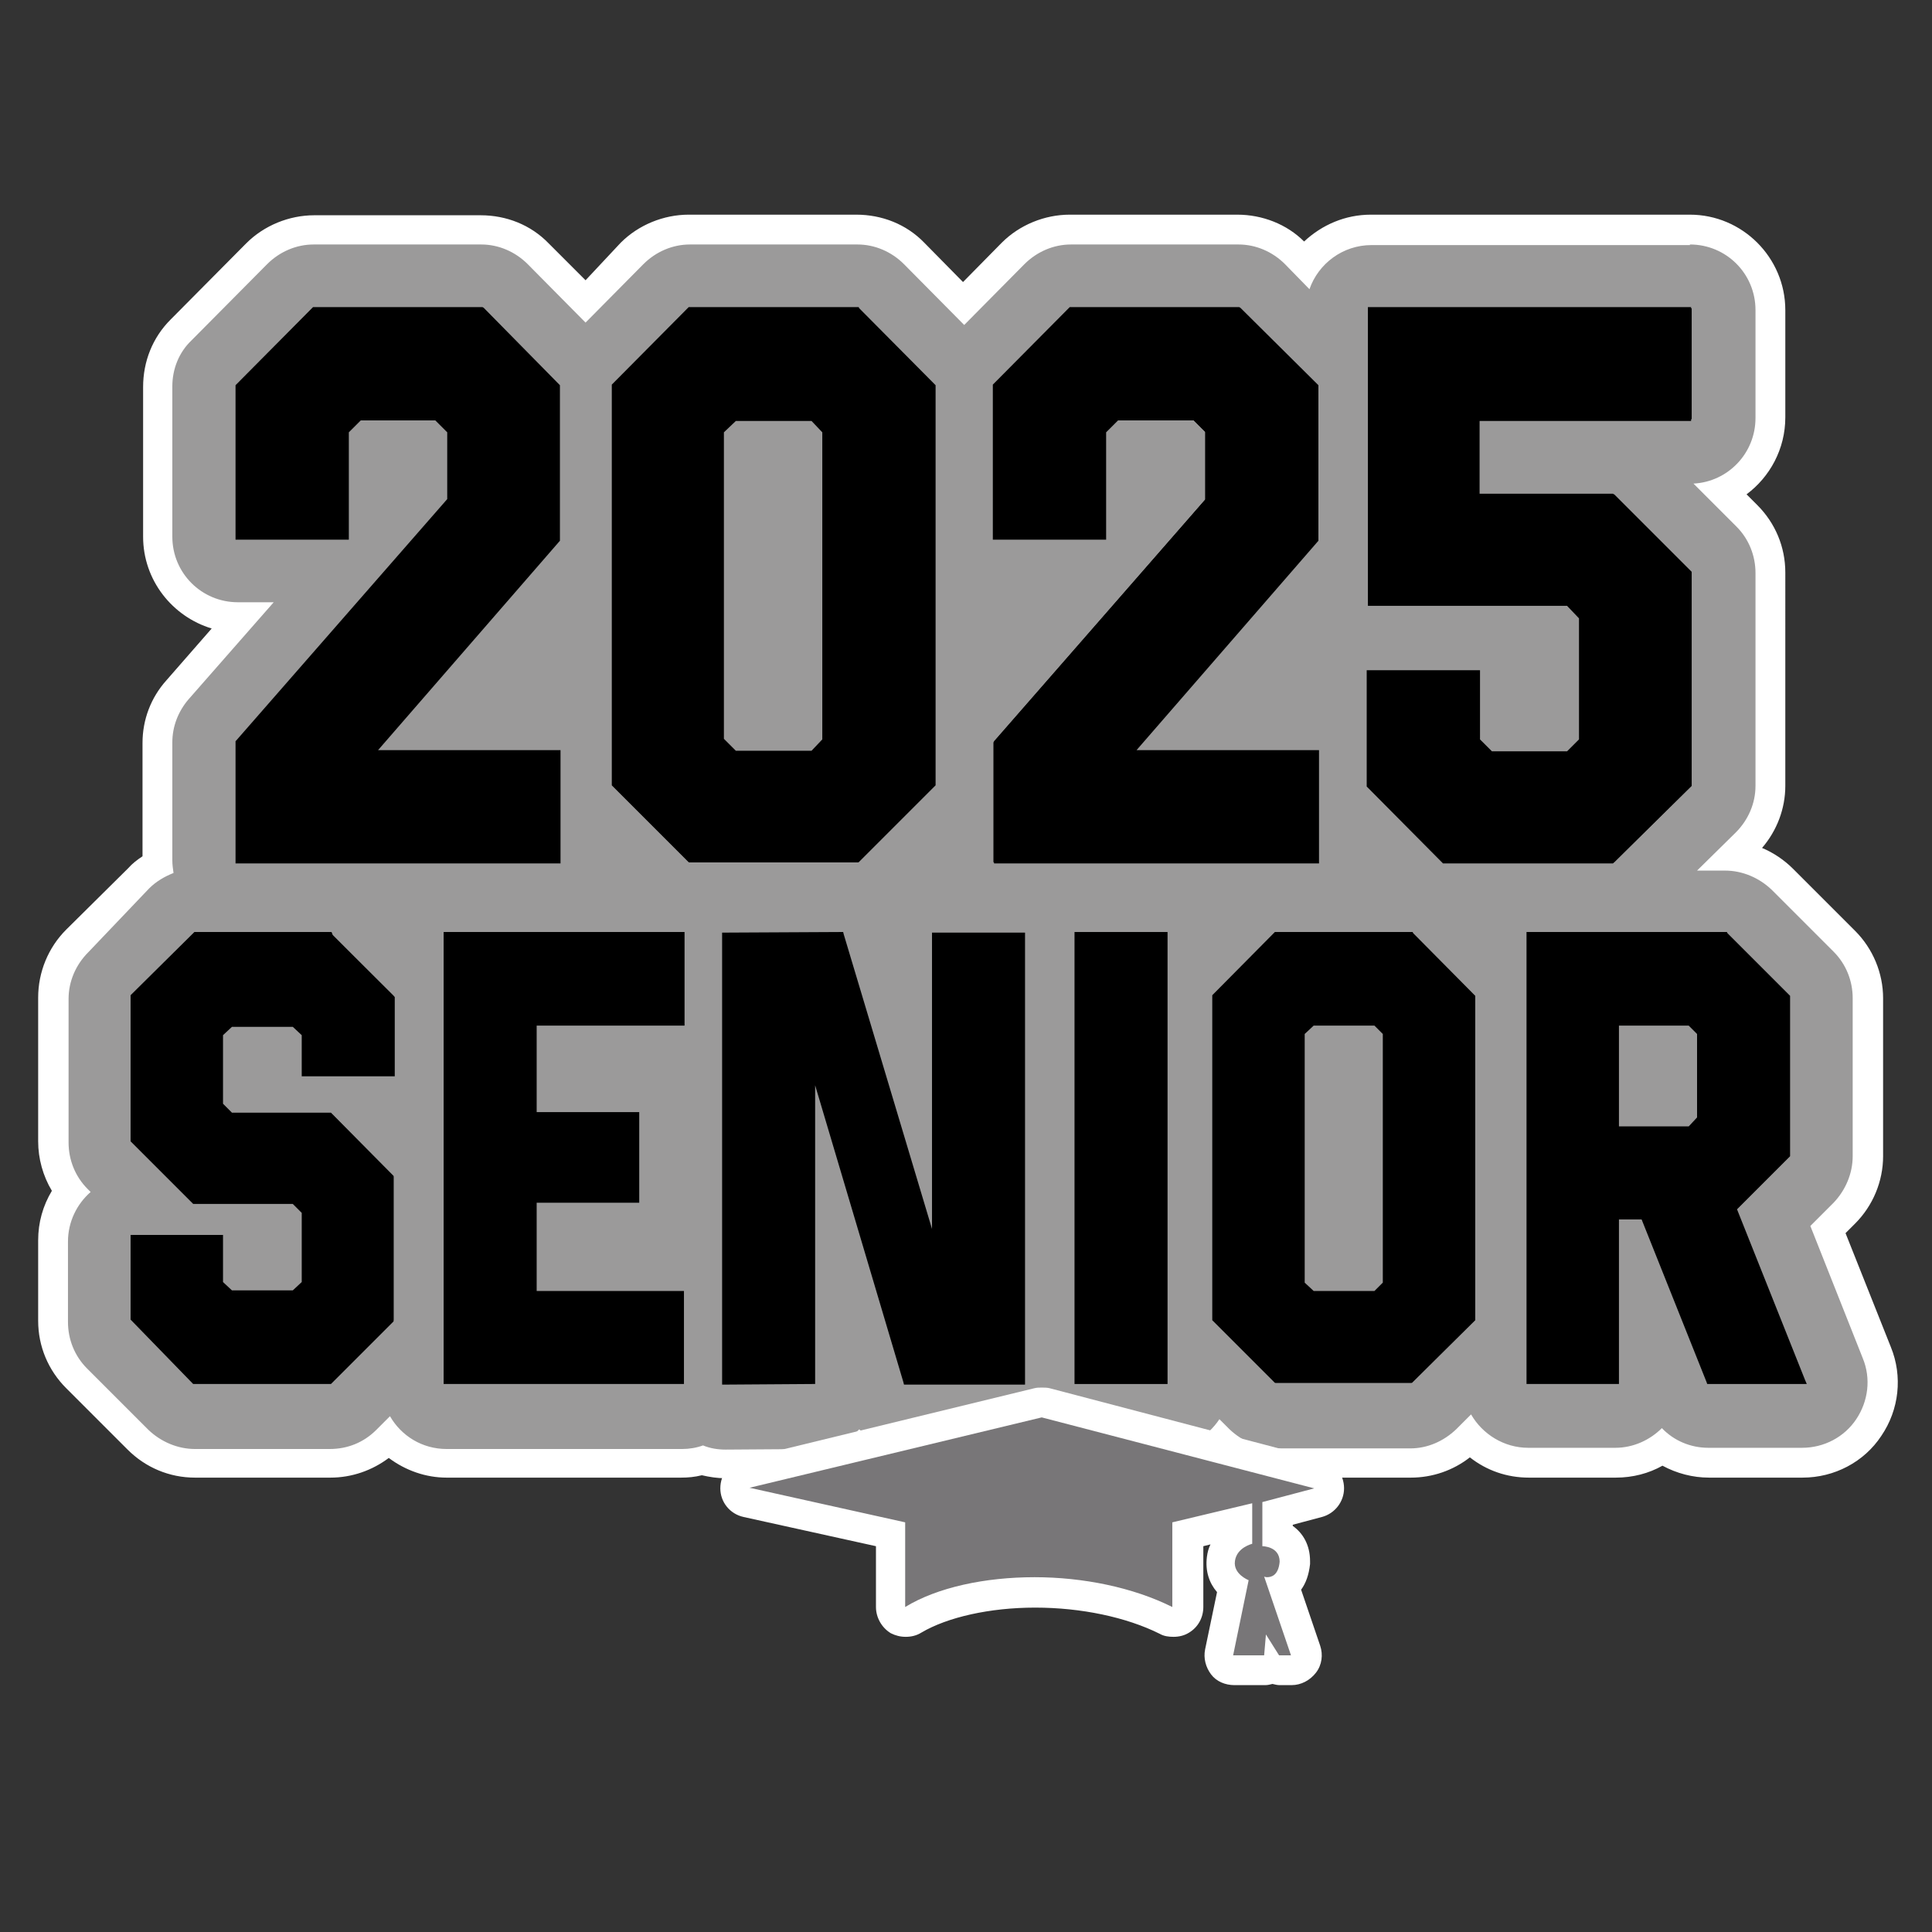
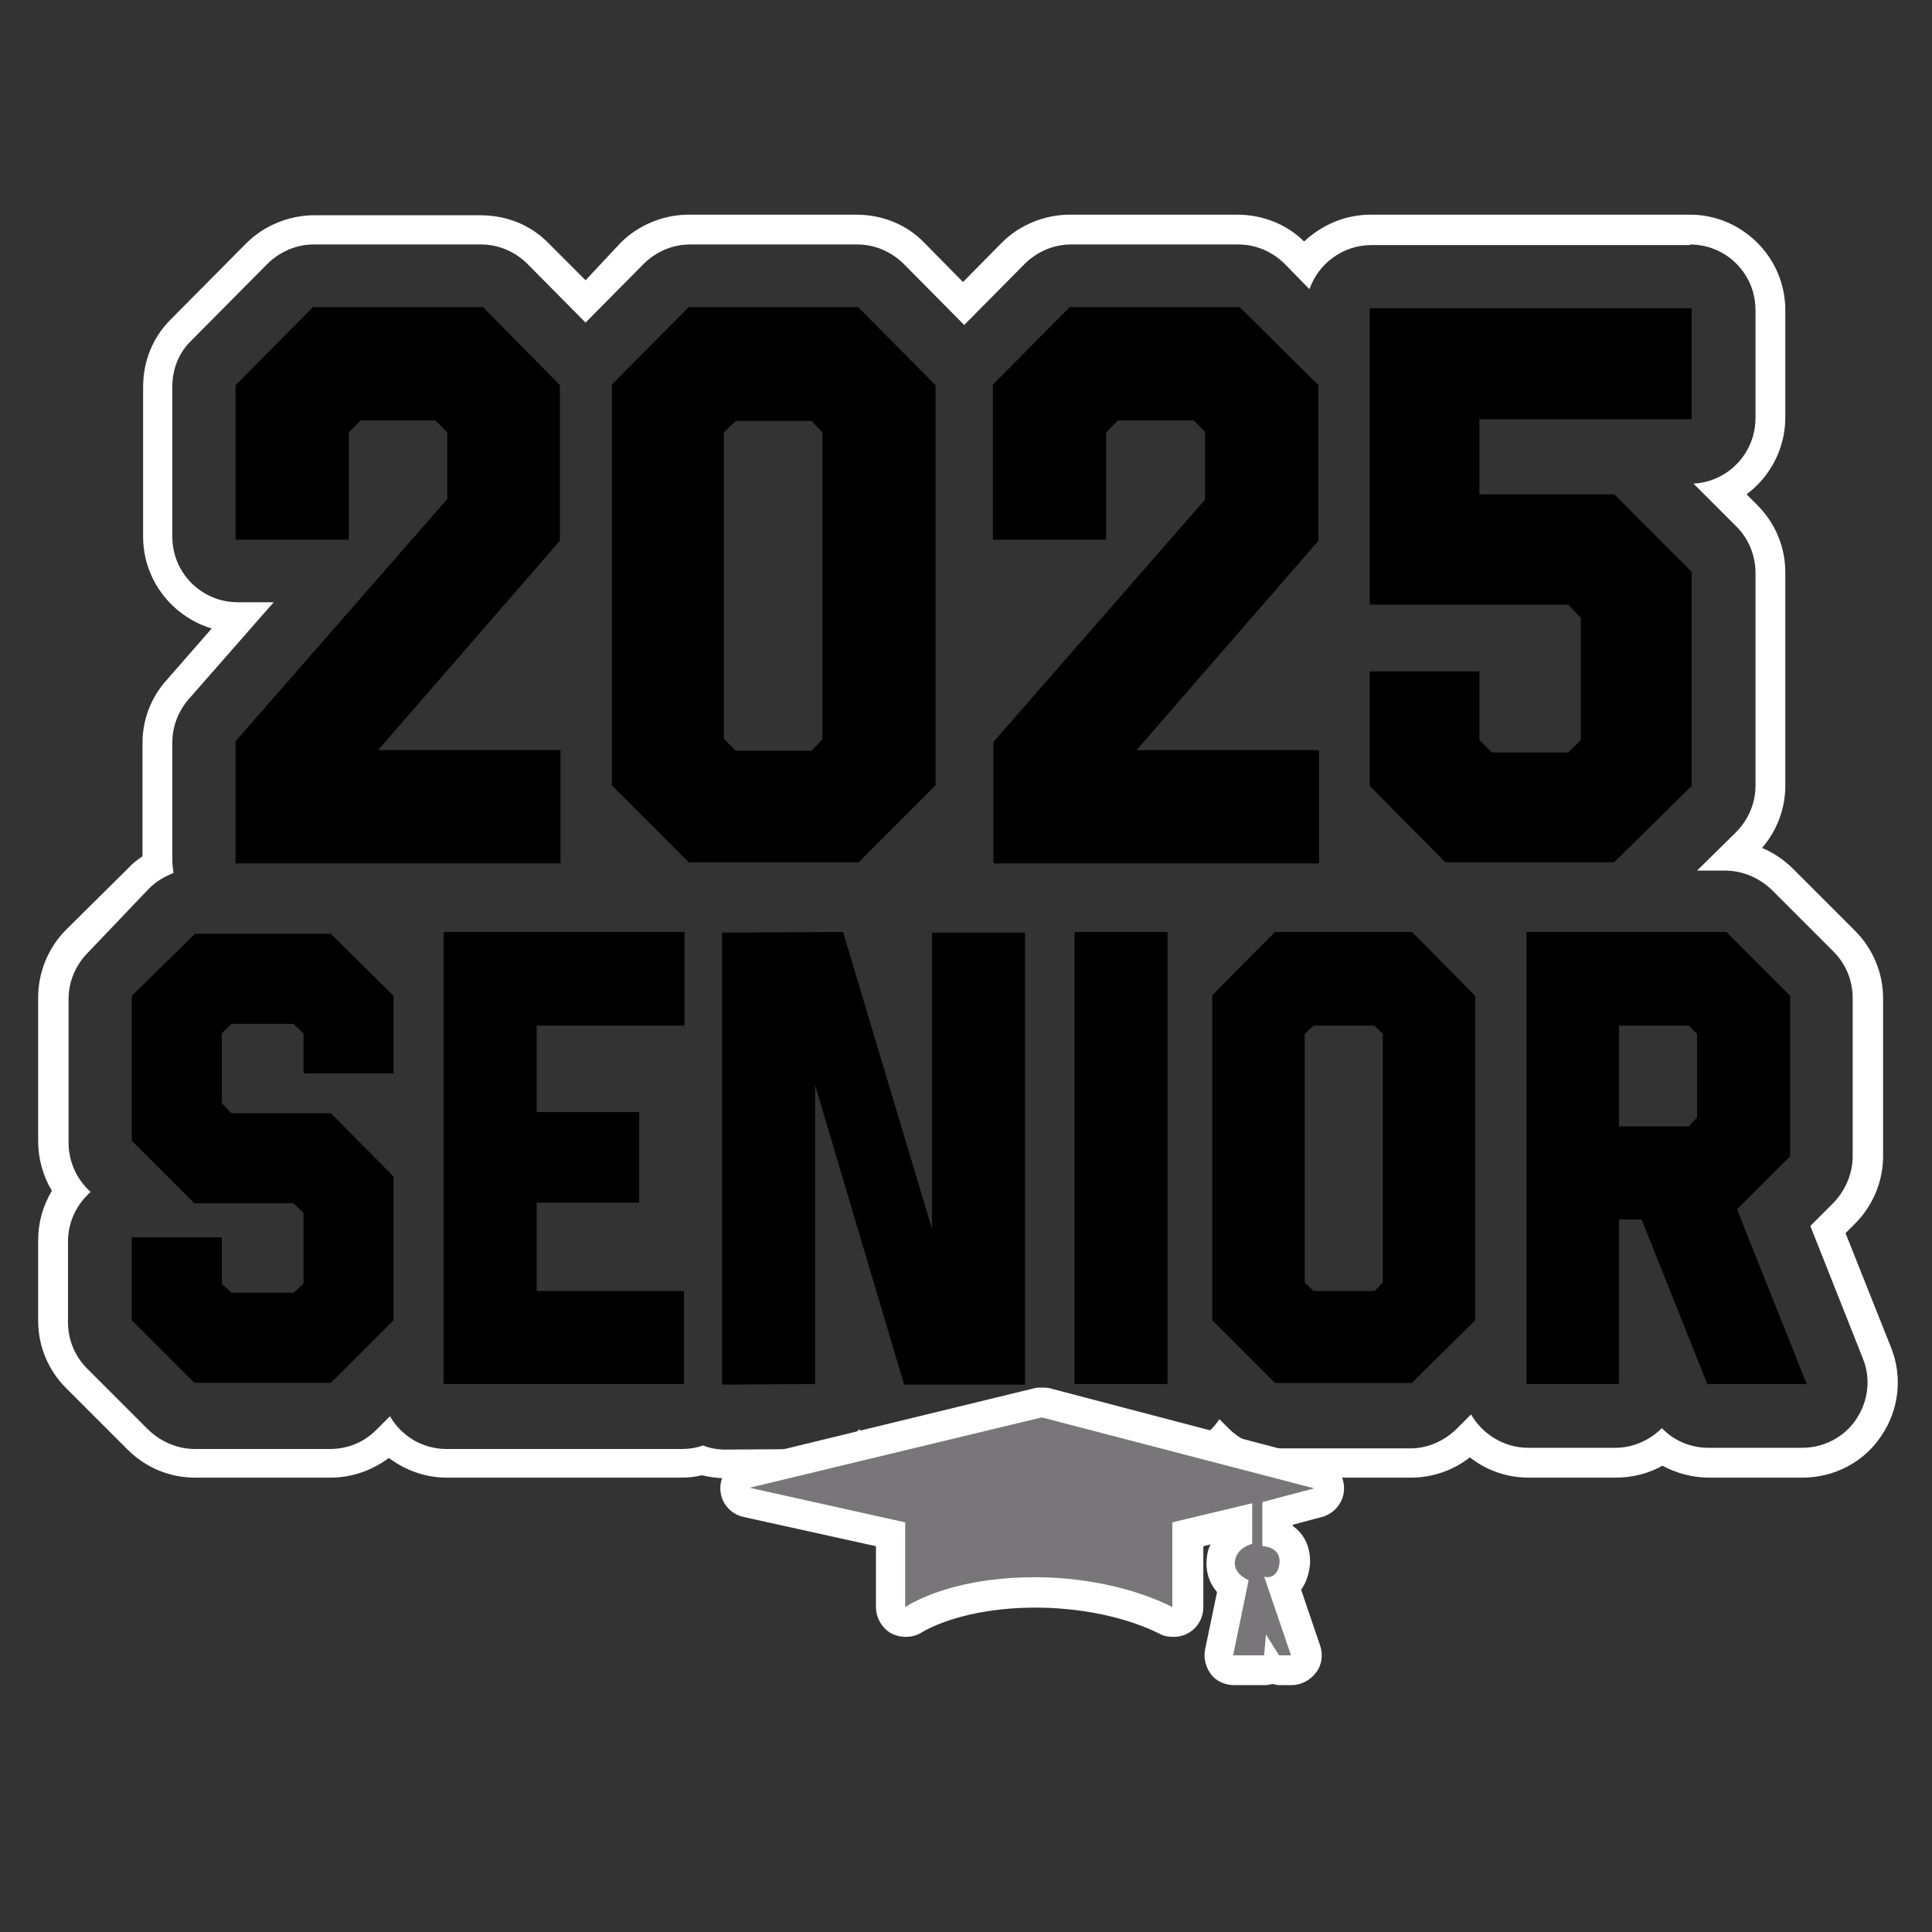
<svg xmlns="http://www.w3.org/2000/svg" version="1.1" x="0px" y="0px" viewBox="0 0 324 324" style="enable-background:new 0 0 324 324;" xml:space="preserve">
  <rect x="0" y="0" width="324" height="324" fill="#333333" stroke="none" />
  <style type="text/css">
	.st09{fill:#9B9A9A;}
	.st19{fill:#FFFFFF;}
	.st29{fill:#787678;}
</style>
  <g id="Layer_2">
    <g>
      <g>
-         <path class="st09 col2" d="M121.6,245.2c-1.3,0-2.6-0.2-3.9-0.6c-1.2,0.3-2.3,0.5-3.5,0.5H74.9c-3.7,0-7.2-1.6-9.7-4.2l-0.2,0.2     c-2.5,2.5-5.9,4-9.5,4H32.7c-3.6,0-7-1.4-9.5-4l-10.3-10.3c-2.5-2.5-4-5.9-4-9.5v-13.5c0-3,1-5.9,2.8-8.3     c-1.8-2.3-2.8-5.3-2.8-8.3v-24.1c0-3.6,1.5-7.1,4-9.6l10.4-10.3c0.9-0.9,2-1.7,3.2-2.3c0-0.2,0-0.4,0-0.5v-19.8     c0-3.3,1.2-6.4,3.3-8.9l10.6-12.2h-0.5c-7.4,0-13.5-6.1-13.5-13.5V64.8c0-3.6,1.4-7,3.9-9.5l12.7-12.8c2.5-2.5,6-4,9.6-4h28.1     c3.6,0,7,1.4,9.6,4l7.9,8l7.9-8c2.5-2.5,6-4,9.6-4h28.1c3.6,0,7,1.4,9.6,4l8.3,8.4l8.3-8.4c2.5-2.5,6-4,9.6-4h28.1     c3.6,0,7.1,1.5,9.6,4l1.7,1.7c2.5-3.5,6.6-5.7,11-5.7h53.5c7.4,0,13.5,6.1,13.5,13.5v18.1c0,5.5-3.3,10.2-8,12.3l4.1,4.1     c2.5,2.5,4,5.9,4,9.5v35.7c0,3.6-1.5,7.1-4,9.6l-2.2,2.2c3.1,0.3,6,1.6,8.2,3.9l10.4,10.4c2.5,2.5,4,6,4,9.5v26.5     c0,3.6-1.4,7-4,9.5l-2.7,2.7l8.2,20.7c1.7,4.2,1.2,8.9-1.4,12.6c-2.5,3.7-6.7,5.9-11.2,5.9h-15.7c-2.8,0-5.6-0.9-7.8-2.5     c-2.3,1.6-5,2.5-7.8,2.5h-14.6c-3.8,0-7.4-1.6-9.9-4.3l-0.4,0.4c-2.6,2.5-5.9,3.9-9.5,3.9H214c-3.5,0-6.8-1.3-9.4-3.8     c-2.5,2.4-5.8,3.8-9.3,3.8h-14.5c-1.6,0-3.2-0.3-4.7-0.9c-1.5,0.6-3.1,0.9-4.7,0.9h-19.4c-2.8,0-5.6-0.9-7.9-2.5     c-2.3,1.6-5,2.5-7.8,2.5C136.3,245.1,121.7,245.2,121.6,245.2z" />
        <path class="st19" d="M283.4,41c6.1,0,11,4.9,11,11v18.1c0,5.9-4.6,10.7-10.4,11l7.2,7.2c2.1,2.1,3.2,4.9,3.2,7.8v35.7     c0,2.9-1.2,5.7-3.3,7.8l-6.5,6.4h4.7c2.9,0,5.7,1.2,7.8,3.2l10.4,10.4c2.1,2.1,3.2,4.9,3.2,7.8v26.5c0,2.9-1.2,5.7-3.2,7.8     l-3.9,3.9l8.8,22.2c1.4,3.4,0.9,7.2-1.1,10.2c-2,3-5.4,4.8-9.1,4.8h-15.7c-3,0-5.8-1.2-7.8-3.3c-2,2-4.8,3.3-7.8,3.3h-14.6     c-4.1,0-7.7-2.3-9.6-5.6l-2.5,2.5c-2.1,2-4.8,3.2-7.7,3.2H214c-2.9,0-5.7-1.2-7.8-3.2l-1.7-1.7c-2,3-5.3,5-9.2,5h-14.5     c-1.7,0-3.3-0.4-4.7-1.1c-1.4,0.7-3,1.1-4.7,1.1h-19.4c-3,0-5.9-1.3-7.9-3.3c-2,2-4.7,3.3-7.8,3.3c0,0-14.6,0.1-14.6,0.1     c-1.3,0-2.6-0.2-3.8-0.7c-1.1,0.4-2.3,0.6-3.5,0.6H74.9c-4.1,0-7.6-2.2-9.5-5.5l-2.3,2.3c-2.1,2.1-4.8,3.2-7.8,3.2H32.7     c-2.9,0-5.7-1.2-7.8-3.2l-10.3-10.3c-2.1-2.1-3.2-4.9-3.2-7.8v-13.5c0-3.3,1.5-6.3,3.8-8.3l-0.5-0.5c-2.1-2.1-3.2-4.9-3.2-7.8     v-24.1c0-2.9,1.2-5.7,3.3-7.8L25,149c1.2-1.2,2.6-2,4.1-2.6c-0.1-0.7-0.2-1.4-0.2-2.1v-19.8c0-2.7,1-5.2,2.7-7.2L45.9,101h-6     c-6.1,0-11-4.9-11-11V64.8c0-2.9,1.1-5.7,3.2-7.7l12.7-12.8c2.1-2.1,4.9-3.3,7.8-3.3h28.1c2.9,0,5.7,1.2,7.8,3.3l9.7,9.8l9.7-9.8     c2.1-2.1,4.9-3.3,7.8-3.3h28.1c2.9,0,5.7,1.2,7.8,3.3l10.1,10.2l10.1-10.2c2.1-2.1,4.9-3.3,7.8-3.3h28.1c2.9,0,5.7,1.2,7.8,3.3     l4.1,4.2c1.5-4.3,5.6-7.4,10.4-7.4H283.4 M283.4,36h-53.5c-4.3,0-8.2,1.7-11.2,4.5c-2.9-2.9-7-4.5-11.2-4.5h-28.1     c-4.2,0-8.4,1.7-11.4,4.7l-6.5,6.6l-6.5-6.6c-3-3.1-7.1-4.7-11.4-4.7h-28.1c-4.2,0-8.4,1.7-11.4,4.7L98.2,47l-6.2-6.2     c-3-3.1-7.1-4.7-11.4-4.7H52.7c-4.2,0-8.4,1.7-11.4,4.7L28.6,53.6c-3,3-4.6,7-4.6,11.3V90c0,7.3,4.9,13.4,11.5,15.4l-7.6,8.7     c-2.6,2.9-4,6.6-4,10.5v19c-0.9,0.6-1.7,1.2-2.4,2l-10.4,10.3c-3,3-4.7,7.1-4.7,11.4v24.1c0,2.9,0.8,5.8,2.3,8.3     c-1.5,2.5-2.3,5.3-2.3,8.3v13.5c0,4.3,1.7,8.3,4.7,11.3l10.3,10.3c3,3,7,4.7,11.3,4.7h22.7c3.6,0,7-1.2,9.8-3.3     c2.8,2.1,6.2,3.3,9.7,3.3h39.3c1.2,0,2.3-0.1,3.5-0.4c1.3,0.3,2.6,0.5,3.9,0.5c0,0,0,0,14.7-0.1c2.8,0,5.4-0.7,7.8-2.1     c2.4,1.3,5.1,2.1,7.9,2.1h19.4c1.6,0,3.2-0.2,4.7-0.7c1.5,0.5,3.1,0.7,4.7,0.7h14.5c3.4,0,6.7-1.1,9.3-3c2.7,2,5.9,3,9.4,3h22.6     c3.6,0,7.1-1.2,9.9-3.4c2.8,2.2,6.2,3.4,9.9,3.4H271c2.8,0,5.5-0.7,7.8-2c2.4,1.3,5.1,2,7.8,2h15.7c5.3,0,10.3-2.6,13.2-7     c3-4.4,3.6-10,1.6-14.9l-7.6-19.1l1.6-1.6c3-3,4.7-7.1,4.7-11.3v-26.5c0-4.2-1.7-8.3-4.7-11.3l-10.4-10.4     c-1.5-1.5-3.3-2.7-5.2-3.5c2.5-2.9,3.9-6.6,3.9-10.4V96c0-4.3-1.7-8.3-4.7-11.3l-1.8-1.8c3.9-2.9,6.5-7.6,6.5-12.9V52     C299.4,43.2,292.2,36,283.4,36L283.4,36z" />
      </g>
    </g>
    <g>
      <g>
        <polygon class="col1" points="39.7,144.6 39.7,124.5 75.2,83.8 75.2,72.4 73.1,70.3 60.3,70.3 58.2,72.4 58.2,90.3 39.7,90.3 39.7,64.7      52.6,51.7 80.8,51.7 93.7,64.7 93.7,90.7 62.8,126.2 93.7,126.2 93.7,144.6    " />
        <path d="M80.7,52l12.7,12.8v25.8l-31.2,35.8h31.2v18H40v-19.8l35.5-40.6V72.3l-2.2-2.2H60.2l-2.2,2.2V90H40V64.8L52.7,52H80.7      M80.9,51.5h-0.2h-28h-0.2l-0.1,0.1L39.6,64.5l-0.1,0.1v0.2V90v0.5H40h18h0.5V90V72.5l2-2H73l2,2v11.2l-35.4,40.5l-0.1,0.1v0.2     v19.8v0.5H40h53.5h0.5v-0.5v-18v-0.5h-0.5H63.4l30.4-35l0.1-0.1v-0.2V64.8v-0.2l-0.1-0.1L81.1,51.6L80.9,51.5L80.9,51.5z" />
      </g>
      <g>
        <path class="col1" d="M115.6,144.6l-12.9-12.9v-67l12.9-13h28.3l12.9,13v67l-12.9,12.9H115.6z M136.2,126.2l2-2.1V72.4l-2-2.1h-12.9l-2.1,2.1     v51.7l2.1,2.1H136.2z" />
        <path d="M143.8,52l12.7,12.8v66.8l-12.7,12.7h-28.1L103,131.7V64.8L115.7,52H143.8 M123.2,126.4h13.1l2.1-2.2V72.3l-2.1-2.2     h-13.1l-2.2,2.2v51.9L123.2,126.4 M144,51.5h-0.2h-28.1h-0.2l-0.1,0.1l-12.7,12.8l-0.1,0.1v0.2v66.8v0.2l0.1,0.1l12.7,12.7     l0.1,0.1h0.2h28.1h0.2l0.1-0.1l12.7-12.7l0.1-0.1v-0.2V64.8v-0.2l-0.1-0.1l-12.7-12.8L144,51.5L144,51.5z M123.4,70.6h12.7     l1.8,1.9V124l-1.8,1.9h-12.7l-2-2V72.5L123.4,70.6L123.4,70.6z" />
      </g>
      <g>
        <polygon class="col1" points="166.6,144.6 166.6,124.5 202.1,83.8 202.1,72.4 200,70.3 187.2,70.3 185.1,72.4 185.1,90.3 166.6,90.3      166.6,64.7 179.5,51.7 207.7,51.7 220.6,64.7 220.6,90.7 189.7,126.2 220.6,126.2 220.6,144.6    " />
        <path d="M207.6,52l12.7,12.8v25.8l-31.2,35.8h31.2v18h-53.5v-19.8l35.5-40.6V72.3l-2.2-2.2h-13.1l-2.2,2.2V90h-18V64.8L179.6,52     H207.6 M207.8,51.5h-0.2h-28h-0.2l-0.1,0.1l-12.7,12.8l-0.1,0.1v0.2V90v0.5h0.5h18h0.5V90V72.5l2-2h12.7l2,2v11.2l-35.4,40.5     l-0.1,0.1v0.2v19.8v0.5h0.5h53.5h0.5v-0.5v-18v-0.5h-0.5h-30.1l30.4-35l0.1-0.1v-0.2V64.8v-0.2l-0.1-0.1L208,51.6L207.8,51.5     L207.8,51.5z" />
      </g>
      <g>
        <polygon class="col1" points="242.4,144.6 229.7,131.8 229.7,112.6 248.1,112.6 248.1,124.1 250.2,126.2 263,126.2 265.1,124.1 265.1,103.6      263,101.4 229.7,101.4 229.7,51.7 283.7,51.7 283.7,70.3 248.1,70.3 248.1,82.9 270.7,82.9 283.7,95.9 283.7,131.8 270.7,144.6         " />
-         <path d="M283.4,52v18.1h-35.5v13.1h22.7L283.4,96v35.7l-12.8,12.7h-28.1l-12.6-12.7v-18.8h18v11.3l2.2,2.2h13l2.2-2.2v-20.7     l-2.2-2.4h-33.2V52H283.4 M283.9,51.5h-0.5h-53.5h-0.5V52v49.1v0.5h0.5h32.9l2,2.1V124l-2,2h-12.6l-2-2v-11.1v-0.5h-0.5h-18h-0.5     v0.5v18.8v0.2l0.1,0.1l12.6,12.7l0.1,0.1h0.2h28.1h0.2l0.1-0.1l12.8-12.7l0.1-0.1v-0.2V96v-0.2l-0.1-0.1l-12.8-12.8l-0.1-0.1     h-0.2h-22.2V70.6h35h0.5v-0.5V52V51.5L283.9,51.5z" />
      </g>
    </g>
    <g>
      <g>
        <polygon class="col1" points="32.6,231.9 22.1,221.4 22.1,207.5 37.2,207.5 37.2,215.3 38.8,216.8 49.2,216.8 50.9,215.3 50.9,203.4      49.2,201.8 32.6,201.8 22.1,191.3 22.1,167 32.7,156.6 55.5,156.6 66,167 66,180 50.9,180 50.9,173.3 49.2,171.7 38.8,171.7      37.2,173.3 37.2,185 38.8,186.7 55.5,186.7 66,197.3 66,221.4 55.5,231.9    " />
-         <path d="M55.4,156.8l10.3,10.3v12.6H51.2v-6.6l-1.8-1.7H38.7l-1.8,1.7v11.9l1.8,1.8h16.7l10.3,10.4v24l-10.3,10.3H32.7     l-10.3-10.3v-13.5h14.6v7.6l1.8,1.7h10.6l1.8-1.7v-12l-1.8-1.8H32.7l-10.3-10.3v-24.1l10.4-10.3H55.4 M55.6,156.3h-0.2H32.8h-0.2     l-0.1,0.1L22,166.8l-0.1,0.1v0.2v24.1v0.2l0.1,0.1l10.3,10.3l0.1,0.1h0.2h16.5l1.5,1.5v11.6l-1.5,1.4H38.9l-1.5-1.4v-7.4v-0.5     h-0.5H22.4h-0.5v0.5v13.5v0.2l0.1,0.1L32.3,232l0.1,0.1h0.2h22.7h0.2l0.1-0.1l10.3-10.3l0.1-0.1v-0.2v-24v-0.2l-0.1-0.1     l-10.3-10.4l-0.1-0.1h-0.2H38.9l-1.5-1.5v-11.5l1.5-1.4h10.2l1.5,1.4v6.4v0.5h0.5h14.6h0.5v-0.5v-12.6v-0.2l-0.1-0.1l-10.3-10.3     L55.6,156.3L55.6,156.3z" />
      </g>
      <g>
        <polygon class="col1" points="74.7,231.9 74.7,156.6 114.5,156.6 114.5,171.7 89.7,171.7 89.7,186.9 106.9,186.9 106.9,201.6 89.7,201.6      89.7,216.8 114.5,216.8 114.5,231.9    " />
        <path d="M114.2,156.8v14.7H89.5v15.7h17.2v14.2H89.5v15.8h24.8v14.6H74.9v-74.8H114.2 M114.7,156.3h-0.5H74.9h-0.5v0.5v74.8v0.5     h0.5h39.3h0.5v-0.5v-14.6v-0.5h-0.5H90v-14.8h16.7h0.5v-0.5v-14.2v-0.5h-0.5H90V172h24.3h0.5v-0.5v-14.7V156.3L114.7,156.3z" />
      </g>
      <g>
        <polygon class="col1" points="121.4,156.7 141.2,156.6 156.6,207.8 156.6,156.6 171.6,156.6 171.6,231.9 151.8,231.9 136.4,180.3 136.4,231.9      121.4,232    " />
        <path d="M171.4,156.8v74.8h-19.4l-15.8-53.1v53.1l-14.6,0.1v-74.8l19.4-0.1l15.8,52.7v-52.7H171.4 M141.4,156.3l-0.4,0l-19.4,0.1     l-0.5,0v0.5v74.8v0.5l0.5,0l14.6-0.1l0.5,0v-0.5V182l14.8,49.8l0.1,0.4h0.4h19.4h0.5v-0.5v-74.8v-0.5h-0.5h-14.6h-0.5v0.5v49.2     l-14.8-49.4L141.4,156.3L141.4,156.3z" />
      </g>
      <g>
        <rect class="col1" x="180.5" y="156.6" width="15.1" height="75.3" />
        <path d="M195.3,156.8v74.8h-14.6v-74.8H195.3 M195.8,156.3h-0.5h-14.6h-0.5v0.5v74.8v0.5h0.5h14.6h0.5v-0.5v-74.8V156.3     L195.8,156.3z" />
      </g>
      <g>
        <path class="col1" d="M213.9,231.9l-10.5-10.5v-54.3l10.5-10.6h22.8l10.6,10.6v54.3l-10.6,10.5H213.9z M230.6,216.8l1.6-1.6v-41.9l-1.6-1.6     h-10.4l-1.7,1.6v41.9l1.7,1.6H230.6z" />
        <path d="M236.7,156.8l10.4,10.4v54.1l-10.4,10.3H214l-10.3-10.3v-54.1l10.3-10.4H236.7 M220.1,217.1h10.6l1.7-1.7v-42.2l-1.7-1.7     h-10.6l-1.8,1.7v42.2L220.1,217.1 M236.9,156.3h-0.2H214h-0.2l-0.1,0.1l-10.3,10.4l-0.1,0.1v0.2v54.1v0.2l0.1,0.1l10.3,10.3     l0.1,0.1h0.2h22.6h0.2l0.1-0.1l10.4-10.3l0.1-0.1v-0.2v-54.1V167l-0.1-0.1L237,156.5L236.9,156.3L236.9,156.3z M220.3,172h10.2     l1.4,1.4v41.7l-1.4,1.4h-10.2l-1.5-1.4v-41.7L220.3,172L220.3,172z" />
      </g>
      <g>
        <path class="col1" d="M286.5,231.9l-11-27.6h-4.2v27.6h-15.1v-75.3h33.3l10.6,10.6v26.7l-9,9l11.6,29.1H286.5z M283.4,189.2l1.6-1.7v-14.3     l-1.6-1.6h-12.1v17.5H283.4z" />
        <path d="M289.4,156.8l10.4,10.4v26.5l-9,9l11.5,28.9h-15.7l-11-27.6H271v27.6h-14.6v-74.8H289.4 M271,189.5h12.4l1.7-1.8v-14.5     l-1.7-1.7H271V189.5 M289.6,156.3h-0.2h-33H256v0.5v74.8v0.5h0.5H271h0.5v-0.5v-27.1h3.8l10.9,27.3l0.1,0.3h0.3h15.7h0.7     l-0.3-0.7l-11.4-28.6l8.8-8.8l0.1-0.1v-0.2v-26.5V167l-0.1-0.1l-10.4-10.4L289.6,156.3L289.6,156.3z M271.5,172h11.7l1.4,1.4v14     l-1.4,1.5h-11.7V172L271.5,172z" />
      </g>
    </g>
    <g>
      <path class="st29 col3" d="M214.6,280.1c-0.4,0-0.9-0.1-1.2-0.3c-0.4,0.2-0.8,0.3-1.2,0.3h-5.2c-0.8,0-1.5-0.3-1.9-0.9s-0.7-1.3-0.5-2.1    l2.2-10.8c-1.3-1.1-2.2-2.8-1.9-4.8c0.3-2,1.6-3.4,2.9-4.2v-2l-8.4,2v12.2c0,0.9-0.5,1.7-1.2,2.1c-0.4,0.2-0.9,0.4-1.3,0.4    c-0.4,0-0.8-0.1-1.1-0.3c-5.8-3-13.9-4.7-22-4.7c-8.2,0-15.6,1.7-20.4,4.6c-0.4,0.2-0.8,0.4-1.3,0.4c-0.4,0-0.8-0.1-1.2-0.3    c-0.8-0.4-1.3-1.3-1.3-2.2v-12.2l-24.1-5.4c-1.1-0.3-1.9-1.3-2-2.4s0.8-2.2,1.9-2.5l48.9-11.9c0.2,0,0.4-0.1,0.6-0.1    c0.2,0,0.4,0,0.6,0.1l45.7,11.9c1.1,0.3,1.9,1.3,1.9,2.4c0,1.1-0.8,2.1-1.9,2.4l-6.8,1.8v3.5c1.6,0.7,2.9,2.3,2.9,4.5    c0,0.1,0,0.2,0,0.2c-0.2,1.9-0.9,3.2-1.9,3.9l3.7,10.8c0.3,0.8,0.1,1.6-0.3,2.3c-0.5,0.7-1.2,1-2,1H214.6z" />
      <g>
        <path class="st19" d="M174.7,237.7l45.7,11.9l-8.7,2.3v7.4c0,0,2.9,0,2.9,2.6c-0.2,2.3-1.4,2.6-2.1,2.6c-0.3,0-0.5-0.1-0.5-0.1     l4.5,13.2h-2l-2.2-3.5l-0.3,3.5h-5.2l2.6-12.6c0,0-2.6-1-2.3-3.2c0.3-2.3,2.9-2.9,2.9-2.9v-6.8l-13.4,3.2l0,14.2     c-6.6-3.3-15-5-23.1-5c-8.3,0-16.3,1.7-21.7,5v-14.2l-26.1-5.8L174.7,237.7 M174.7,232.7c-0.4,0-0.8,0-1.2,0.1l-48.9,11.9     c-2.3,0.5-3.8,2.6-3.8,4.9c0,2.3,1.6,4.3,3.9,4.8l22.2,4.9v10.2c0,1.8,1,3.5,2.5,4.4c0.8,0.4,1.6,0.6,2.5,0.6     c0.9,0,1.8-0.2,2.6-0.7c4.4-2.6,11.5-4.2,19.1-4.2c7.7,0,15.3,1.6,20.9,4.4c0.7,0.4,1.5,0.5,2.3,0.5c0.9,0,1.8-0.2,2.6-0.7     c1.5-0.9,2.4-2.5,2.4-4.3l0-10.2l1.2-0.3c-0.3,0.6-0.5,1.3-0.6,2.1c-0.3,2.4,0.4,4.4,1.7,5.9l-2,9.6c-0.3,1.5,0.1,3,1,4.2     c0.9,1.2,2.4,1.8,3.9,1.8h5.2c0.4,0,0.8-0.1,1.2-0.2c0.4,0.1,0.8,0.2,1.2,0.2h2c1.6,0,3.1-0.8,4.1-2.1s1.2-3,0.7-4.5l-3.2-9.4     c0.8-1.1,1.3-2.5,1.5-4.3c0-0.2,0-0.3,0-0.5c0-2.7-1.2-4.7-2.9-5.9v-0.2l4.9-1.3c2.2-0.6,3.7-2.6,3.7-4.8c0-2.3-1.5-4.3-3.7-4.8     L176,232.8C175.6,232.7,175.1,232.7,174.7,232.7L174.7,232.7z" />
      </g>
    </g>
  </g>
  <g id="Layer_4">
</g>
</svg>